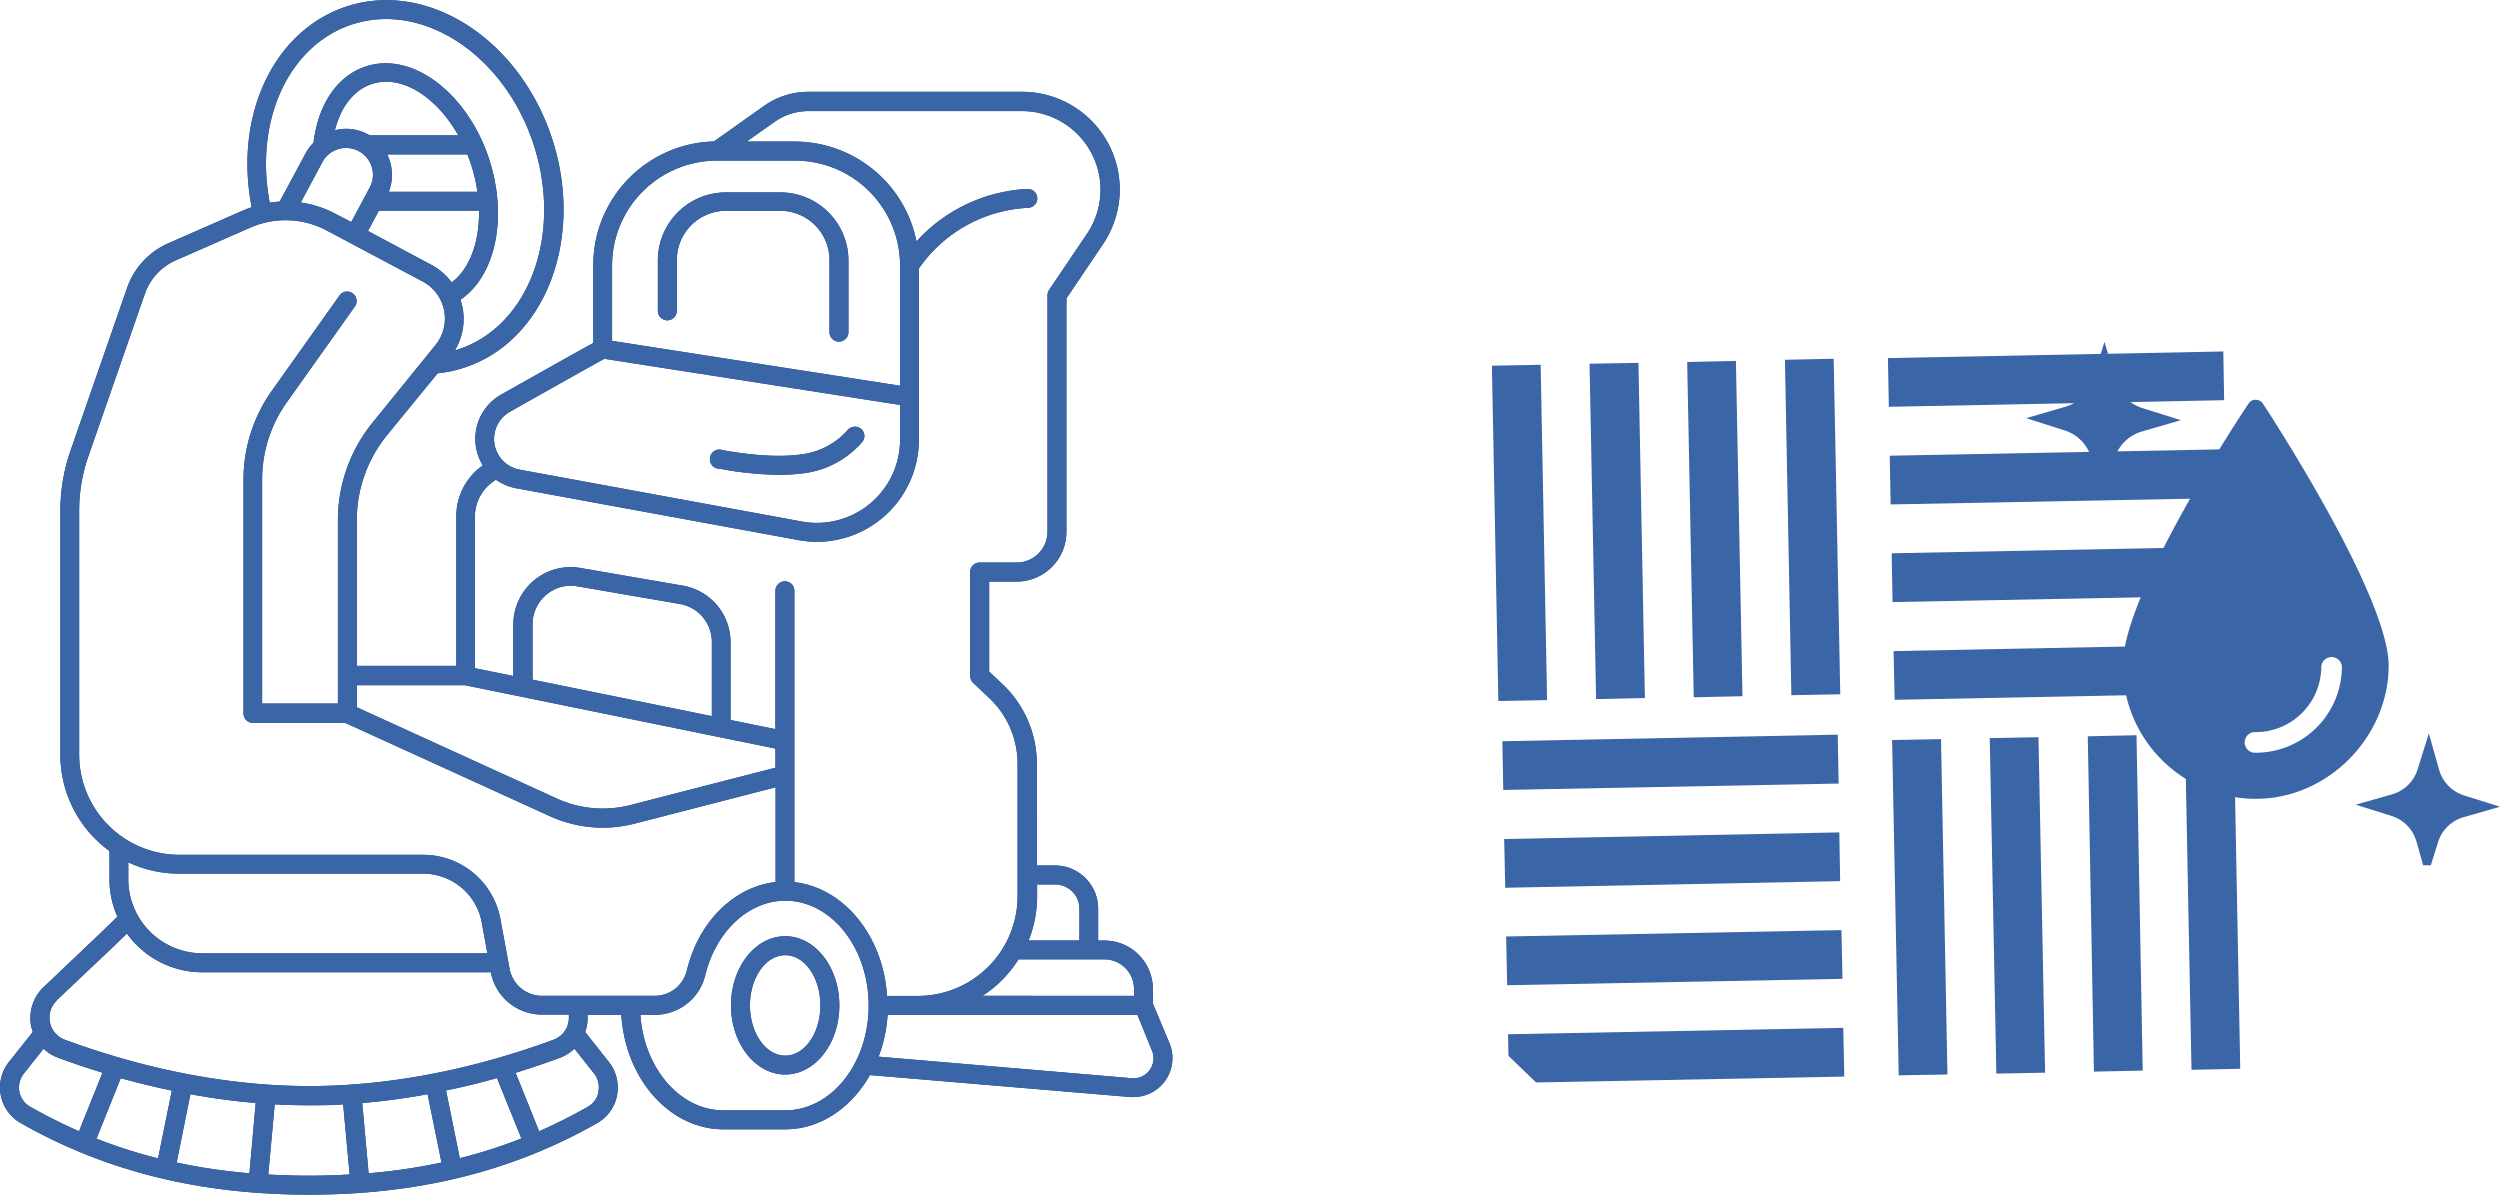
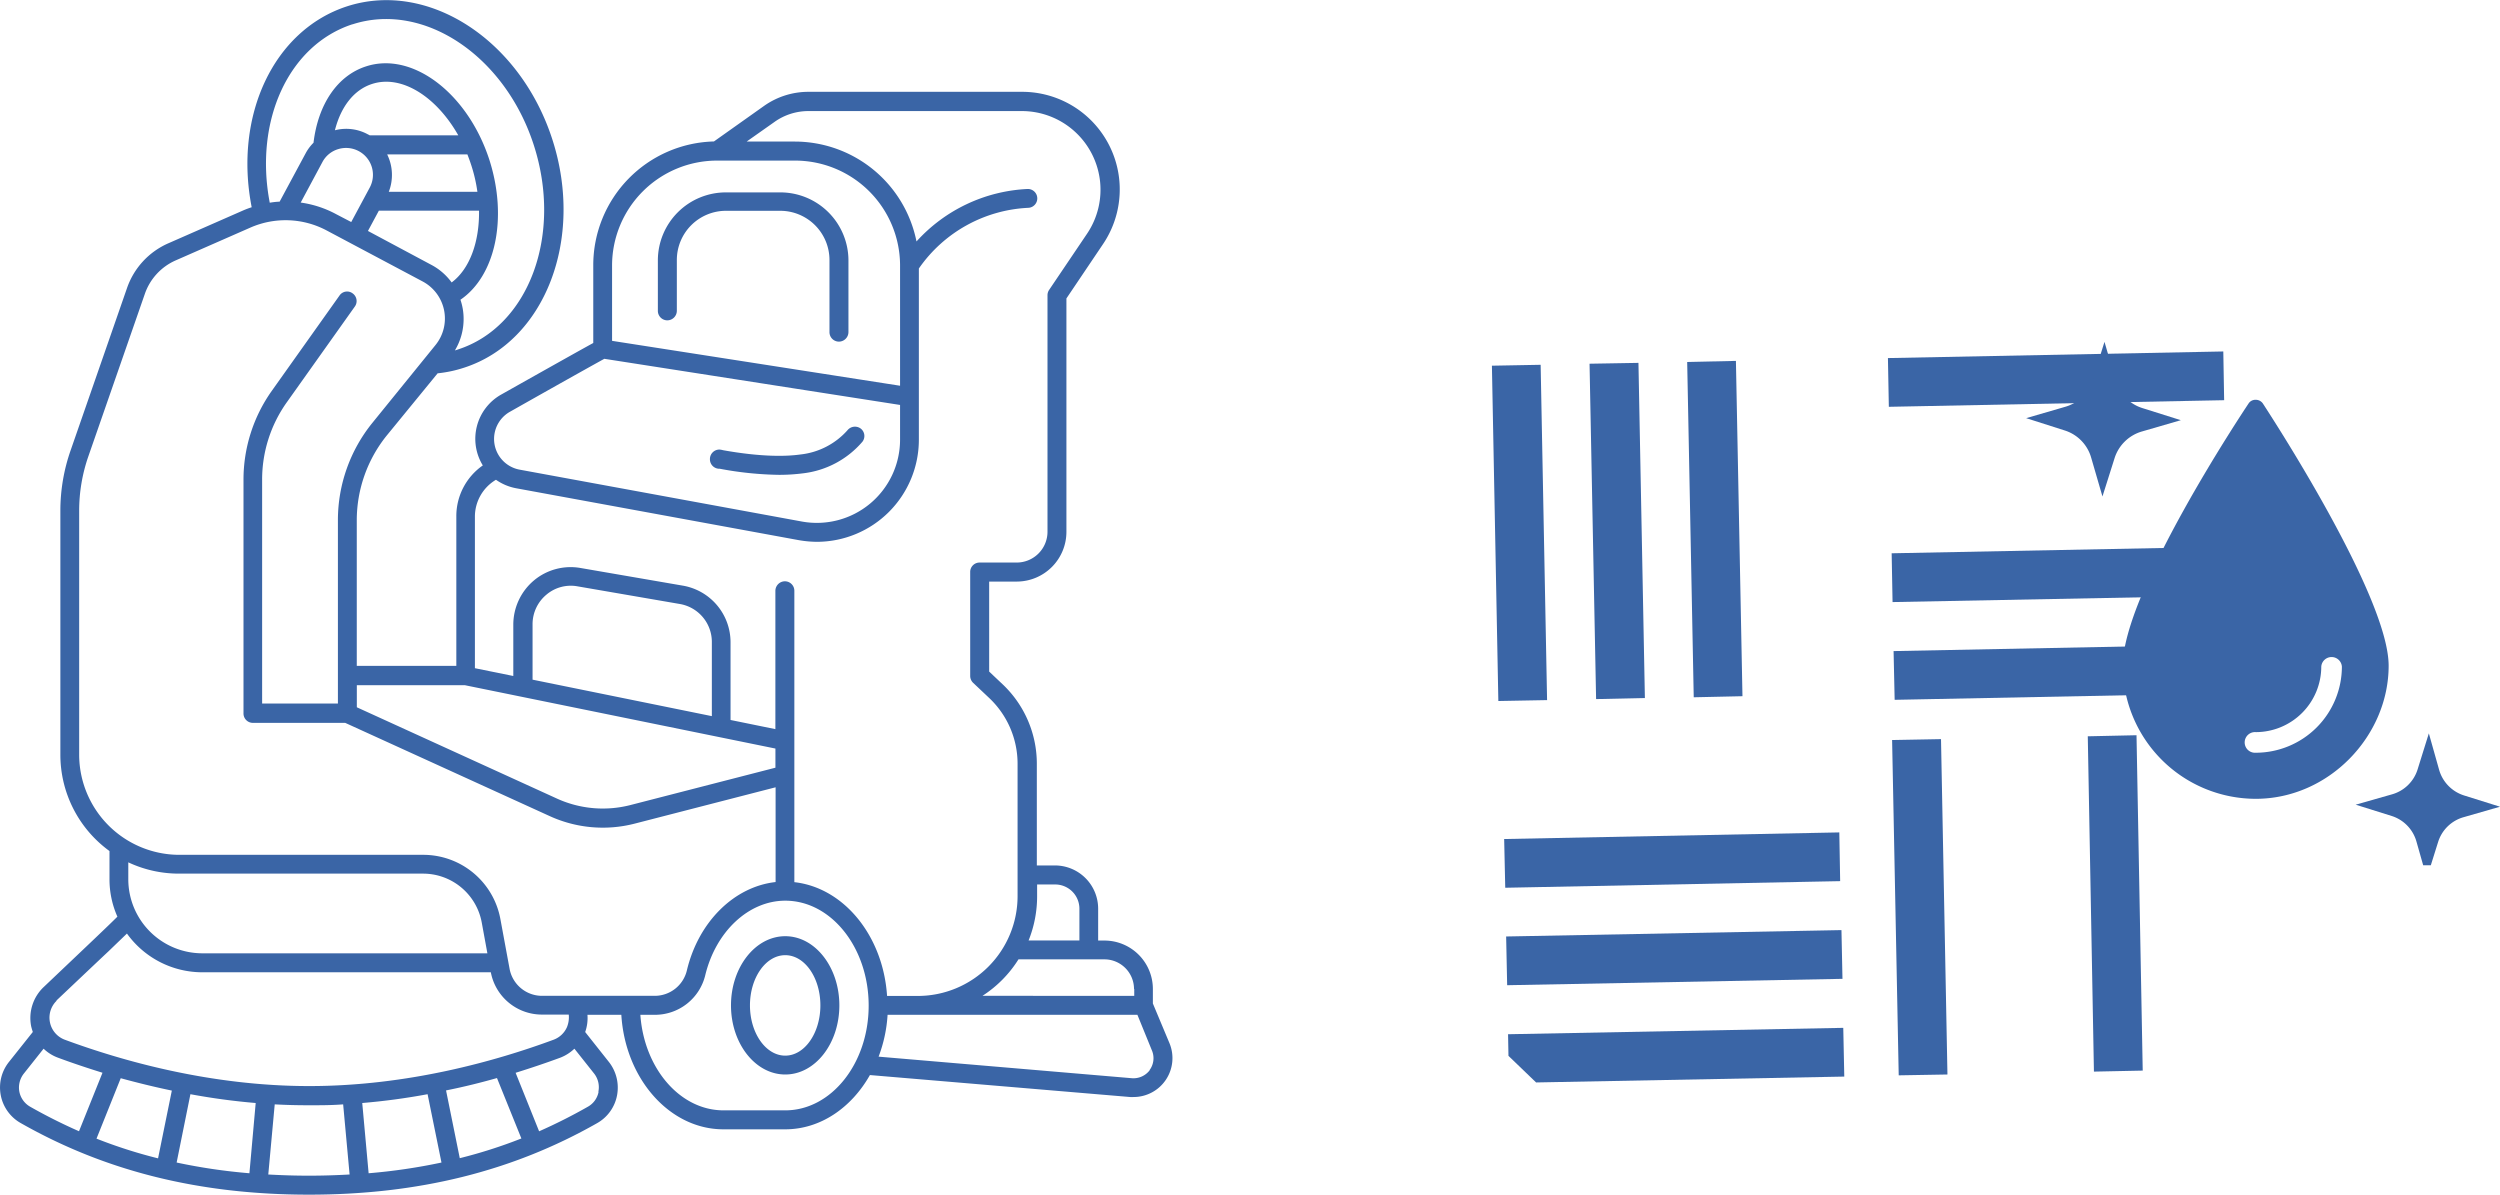
<svg xmlns="http://www.w3.org/2000/svg" id="Layer_1" data-name="Layer 1" viewBox="0 0 442.72 211.56">
  <defs>
    <style>.cls-1{fill:none;}.cls-2{clip-path:url(#clip-path);}.cls-3{fill:#224179;}.cls-4{clip-path:url(#clip-path-2);}.cls-5{clip-path:url(#clip-path-3);}.cls-6{fill:#3a65a6;}.cls-7{clip-path:url(#clip-path-5);}.cls-8{clip-path:url(#clip-path-8);}.cls-9{clip-path:url(#clip-path-11);}.cls-10{clip-path:url(#clip-path-14);}.cls-11{clip-path:url(#clip-path-17);}.cls-12{clip-path:url(#clip-path-20);}.cls-13{clip-path:url(#clip-path-23);}.cls-14{clip-path:url(#clip-path-26);}.cls-15{clip-path:url(#clip-path-29);}.cls-16{clip-path:url(#clip-path-32);}.cls-17{clip-path:url(#clip-path-35);}.cls-18{clip-path:url(#clip-path-38);}.cls-19{clip-path:url(#clip-path-41);}.cls-20{clip-path:url(#clip-path-44);}.cls-21{clip-path:url(#clip-path-47);}.cls-22{clip-path:url(#clip-path-50);}.cls-23{clip-path:url(#clip-path-51);}</style>
    <clipPath id="clip-path" transform="translate(-40.28 -147.29)">
      <rect class="cls-1" x="40" y="146.63" width="208.57" height="213.39" />
    </clipPath>
    <clipPath id="clip-path-2" transform="translate(-40.28 -147.29)">
      <rect class="cls-1" x="371.01" y="207.63" width="67.78" height="13.56" />
    </clipPath>
    <clipPath id="clip-path-3" transform="translate(-40.28 -147.29)">
      <rect class="cls-1" x="284.32" y="181.55" width="177.65" height="185.4" transform="translate(-83.19 353.04) rotate(-46.11)" />
    </clipPath>
    <clipPath id="clip-path-5" transform="translate(-40.28 -147.29)">
-       <rect class="cls-1" x="371.01" y="221.18" width="67.78" height="20.33" />
-     </clipPath>
+       </clipPath>
    <clipPath id="clip-path-8" transform="translate(-40.28 -147.29)">
      <rect class="cls-1" x="371.01" y="241.52" width="67.78" height="13.56" />
    </clipPath>
    <clipPath id="clip-path-11" transform="translate(-40.28 -147.29)">
      <rect class="cls-1" x="371.01" y="255.07" width="67.78" height="20.33" />
    </clipPath>
    <clipPath id="clip-path-14" transform="translate(-40.28 -147.29)">
      <rect class="cls-1" x="425.23" y="275.4" width="13.56" height="67.78" />
    </clipPath>
    <clipPath id="clip-path-17" transform="translate(-40.28 -147.29)">
      <rect class="cls-1" x="404.9" y="275.4" width="20.33" height="67.78" />
    </clipPath>
    <clipPath id="clip-path-20" transform="translate(-40.28 -147.29)">
      <rect class="cls-1" x="391.34" y="275.4" width="13.56" height="67.78" />
    </clipPath>
    <clipPath id="clip-path-23" transform="translate(-40.28 -147.29)">
      <rect class="cls-1" x="371.01" y="275.4" width="20.33" height="67.78" />
    </clipPath>
    <clipPath id="clip-path-26" transform="translate(-40.28 -147.29)">
      <rect class="cls-1" x="303.24" y="322.85" width="67.78" height="20.33" />
    </clipPath>
    <clipPath id="clip-path-29" transform="translate(-40.28 -147.29)">
      <rect class="cls-1" x="303.24" y="309.29" width="67.78" height="13.56" />
    </clipPath>
    <clipPath id="clip-path-32" transform="translate(-40.28 -147.29)">
      <rect class="cls-1" x="303.24" y="288.96" width="67.78" height="20.33" />
    </clipPath>
    <clipPath id="clip-path-35" transform="translate(-40.28 -147.29)">
      <rect class="cls-1" x="303.24" y="275.4" width="67.78" height="13.56" />
    </clipPath>
    <clipPath id="clip-path-38" transform="translate(-40.28 -147.29)">
-       <rect class="cls-1" x="350.68" y="207.63" width="20.33" height="67.78" />
-     </clipPath>
+       </clipPath>
    <clipPath id="clip-path-41" transform="translate(-40.28 -147.29)">
      <rect class="cls-1" x="337.12" y="207.63" width="13.56" height="67.78" />
    </clipPath>
    <clipPath id="clip-path-44" transform="translate(-40.28 -147.29)">
      <rect class="cls-1" x="316.79" y="207.63" width="20.33" height="67.78" />
    </clipPath>
    <clipPath id="clip-path-47" transform="translate(-40.28 -147.29)">
      <rect class="cls-1" x="303.24" y="207.63" width="13.56" height="67.78" />
    </clipPath>
    <clipPath id="clip-path-50" transform="translate(-40.28 -147.29)">
      <rect class="cls-1" x="399.13" y="207.84" width="32.88" height="33.68" />
    </clipPath>
    <clipPath id="clip-path-51" transform="translate(-40.28 -147.29)">
      <rect class="cls-1" x="452.34" y="275.4" width="30.66" height="25.12" />
    </clipPath>
  </defs>
  <title>ENZI X7</title>
  <g id="_7" data-name="7">
    <g class="cls-2">
-       <path class="cls-3" d="M179.34,313.08c-5.3,0-9.61,5.5-9.61,12.25s4.31,12.24,9.61,12.24,9.58-5.49,9.58-12.24S184.63,313.08,179.34,313.08Zm0,21.15c-3.45,0-6.25-4-6.25-8.9s2.8-8.89,6.25-8.89,6.22,4,6.22,8.89S182.78,334.23,179.34,334.23ZM156.78,202.36v-9a12.05,12.05,0,0,1,12.05-12h9.63a12.07,12.07,0,0,1,12.07,12v12.74a1.7,1.7,0,0,1-1.69,1.69,1.68,1.68,0,0,1-1.67-1.69V193.33a8.72,8.72,0,0,0-8.71-8.71h-9.63a8.71,8.71,0,0,0-8.69,8.71v9a1.7,1.7,0,0,1-1.69,1.69A1.68,1.68,0,0,1,156.78,202.36ZM166,228.6a1.68,1.68,0,0,1,1.66-1.7,3,3,0,0,1,.64.11c6.91,1.24,11.28,1.11,13.74.76a13,13,0,0,0,8.31-4.28,1.71,1.71,0,0,1,2.36-.3,1.66,1.66,0,0,1,.29,2.33,16.33,16.33,0,0,1-10.51,5.59,33.49,33.49,0,0,1-4.21.27,60.59,60.59,0,0,1-10.59-1.09,1.22,1.22,0,0,1-.21,0A1.67,1.67,0,0,1,166,228.6ZM40.42,341.27A7.21,7.21,0,0,0,44,346.2c15,8.52,31.66,12.65,51,12.65s36-4.13,51-12.65a7.18,7.18,0,0,0,3.55-4.93,7.35,7.35,0,0,0-1.45-5.93l-4.19-5.29a7.37,7.37,0,0,0,.4-3.05h6c.69,11.33,8.55,20.28,18.08,20.28h10.94c6.22,0,11.72-3.81,15-9.61l46.09,3.89a4.16,4.16,0,0,0,.61,0,6.89,6.89,0,0,0,6.36-9.51L244.44,325v-2.57a8.58,8.58,0,0,0-8.58-8.58h-1.11V308.2a7.66,7.66,0,0,0-7.65-7.65h-3.21V282.5a19.36,19.36,0,0,0-6.09-14.06l-2.35-2.22V250.28h4.9a8.81,8.81,0,0,0,8.78-8.82V200.14l6.46-9.59a17.29,17.29,0,0,0-14.32-27h-37.8a13.61,13.61,0,0,0-7.92,2.52l-8.84,6.27a21.93,21.93,0,0,0-21.37,21.89v13.8c-1.69.92-5.82,3.23-16.39,9.18a9,9,0,0,0-3.17,12.5,10.94,10.94,0,0,0-4.69,9v26.5H103.46V239.4a23.93,23.93,0,0,1,5.32-15l9-11a22,22,0,0,0,4.69-1c14.32-4.64,21.33-22.77,15.62-40.43s-22-28.2-36.35-23.56c-13,4.23-20.07,19.32-16.89,35.58a15.75,15.75,0,0,0-1.54.58l-13.21,5.8a13.45,13.45,0,0,0-7.33,7.94l-10,28.78a32.39,32.39,0,0,0-1.8,10.64v43.21A21.08,21.08,0,0,0,59.67,298V303a16.29,16.29,0,0,0,1.4,6.62C59.7,311,56.28,314.24,48,322.1a7.56,7.56,0,0,0-2.2,6.94c.08.34.19.69.29,1l-4.21,5.29A7.26,7.26,0,0,0,40.42,341.27Zm30.29-.85-2.44,12a86.46,86.46,0,0,1-10.9-3.49l4.29-10.7C64.49,339,67.53,339.76,70.71,340.42Zm14.85,2.2-1.11,12.44a102.2,102.2,0,0,1-12.89-1.9L74,341.06A116.43,116.43,0,0,0,85.56,342.62Zm2.23,12.66,1.14-12.42c2,.11,4,.16,6.06.16s4.05,0,6.06-.16l1.14,12.42c-2.36.13-4.77.21-7.2.21S90.14,355.41,87.79,355.28Zm40.5-17.08,4.32,10.7a87.13,87.13,0,0,1-10.91,3.49l-2.43-12C122.44,339.76,125.46,339,128.29,338.2ZM116,341.06l2.46,12.1a102.09,102.09,0,0,1-12.9,1.9l-1.13-12.44A115.85,115.85,0,0,0,116,341.06Zm30.28-.42a3.82,3.82,0,0,1-1.9,2.64,95.48,95.48,0,0,1-8.63,4.35l-4.16-10.36c2.89-.9,5.53-1.8,7.89-2.67A7.58,7.58,0,0,0,142,333l3.49,4.4A3.92,3.92,0,0,1,146.24,340.64Zm33.1,3.28H168.4c-7.7,0-14.06-7.44-14.72-16.92h2.54a9.16,9.16,0,0,0,8.95-7c1.88-7.78,7.71-13.21,14.17-13.21,8.15,0,14.77,8.34,14.77,18.58S187.49,343.92,179.34,343.92Zm64.51-7.12a3.61,3.61,0,0,1-3.15,1.43l-44.87-3.82a25.08,25.08,0,0,0,1.59-7.41h44.24l2.59,6.36A3.53,3.53,0,0,1,243.85,336.8Zm-2.75-14.38v1.22H214.26a20.81,20.81,0,0,0,6.38-6.46h15.22A5.25,5.25,0,0,1,241.1,322.42Zm-14-18.5a4.29,4.29,0,0,1,4.29,4.28v5.64h-9a21,21,0,0,0,1.51-7.86v-2.06ZM167.26,175.73h13.85a18.6,18.6,0,0,1,18.56,18.42V215.6l-51-7.95V194.28A18.6,18.6,0,0,1,167.26,175.73ZM130.6,220.2c11.8-6.67,15.59-8.76,16.7-9.37L199.67,219v6.16a14.74,14.74,0,0,1-17.37,14.49l-50-9.19a5.53,5.53,0,0,1-1.72-10.25Zm-2.49,12.05a9.09,9.09,0,0,0,3.6,1.51l50,9.18a19.26,19.26,0,0,0,3.29.3A18.09,18.09,0,0,0,203,225.15V194.84a25,25,0,0,1,19.43-10.75,1.67,1.67,0,1,0-.26-3.33,28.31,28.31,0,0,0-19.59,9.29,22,22,0,0,0-21.5-17.69h-8.58l4.95-3.49a10.35,10.35,0,0,1,6-1.91h37.8a13.93,13.93,0,0,1,11.54,21.71l-6.75,10a1.68,1.68,0,0,0-.26.93v41.85a5.46,5.46,0,0,1-5.45,5.46h-6.57a1.66,1.66,0,0,0-1.67,1.66V267a1.69,1.69,0,0,0,.53,1.22l2.86,2.7a16,16,0,0,1,5,11.62V306a17.68,17.68,0,0,1-17.66,17.66h-5.45c-.69-10.64-7.65-19.17-16.42-20.15V251.92a1.68,1.68,0,0,0-1.66-1.69,1.7,1.7,0,0,0-1.7,1.69v24.49l-7.94-1.62V261a10.17,10.17,0,0,0-8.45-10l-18.08-3.12a10.13,10.13,0,0,0-8.31,2.22,10.24,10.24,0,0,0-3.63,7.81V267l-6.8-1.38V238.76A7.6,7.6,0,0,1,128.11,232.25Zm38.23,41.86-31.75-6.46v-9.8a6.8,6.8,0,0,1,2.44-5.24,6.67,6.67,0,0,1,5.56-1.48l18.08,3.12a6.82,6.82,0,0,1,5.67,6.72Zm-43.74-5.48,55,11.22v3.39l-25.78,6.64A19.59,19.59,0,0,1,139,288.75l-35.53-16.21v-3.91Zm-13.74-94h14.19c.24.63.48,1.27.69,1.93a27.16,27.16,0,0,1,1.08,4.69H109.13A8.23,8.23,0,0,0,108.86,174.67Zm-3.1-3.37a3.51,3.51,0,0,0-.34-.18,8,8,0,0,0-5.83-.72c1.06-4.21,3.39-7.17,6.57-8.2,5.22-1.7,11.38,2.22,15.28,9.1ZM97.37,176a4.67,4.67,0,0,1,2.83-2.31,4.76,4.76,0,0,1,5.56,6.81l-3.28,6.11-2.78-1.45a18.61,18.61,0,0,0-6.17-2Zm10,8.6h17.74c.08,5.53-1.65,10.33-4.85,12.71a10.46,10.46,0,0,0-3.6-3.12l-11.22-6Zm-4.66-33c12.57-4.08,27,5.53,32.11,21.42s-.87,32.09-13.45,36.16a3.24,3.24,0,0,1-.53.16,10.76,10.76,0,0,0,1.54-5.56,10.47,10.47,0,0,0-.56-3.41c6.22-4.24,8.42-14.51,5.11-24.81-3.84-11.78-13.61-19.19-21.81-16.52-5.06,1.62-8.5,6.67-9.32,13.53a7.74,7.74,0,0,0-1.4,1.88L89.8,183a13,13,0,0,0-1.75.19C85.27,168.66,91.39,155.26,102.72,151.58ZM54.3,280.94V237.7a29.37,29.37,0,0,1,1.61-9.55l10-28.76a10.07,10.07,0,0,1,5.51-6l13.21-5.8a15.5,15.5,0,0,1,13.53.53l16.94,9a7.44,7.44,0,0,1,2.28,11.3l-11.17,13.77a27.39,27.39,0,0,0-6.09,17.16v32.53H86.7V232.28a23.59,23.59,0,0,1,4.42-13.82l12-16.89a1.66,1.66,0,0,0-.4-2.33,1.62,1.62,0,0,0-2.32.39l-12,16.89a27.18,27.18,0,0,0-5,15.76v41.35A1.66,1.66,0,0,0,85,275.3h16.41l36.17,16.49a22.61,22.61,0,0,0,15.11,1.35l24.94-6.43v16.78c-7.31.82-13.66,7-15.72,15.68a5.85,5.85,0,0,1-5.7,4.47H136.29a5.85,5.85,0,0,1-5.77-4.79l-1.62-8.77a13.89,13.89,0,0,0-13.69-11.41H72A17.76,17.76,0,0,1,54.3,280.94ZM72,302h43.18a10.56,10.56,0,0,1,10.41,8.65l1,5.46H76.14A13.12,13.12,0,0,1,63,303v-3A21.09,21.09,0,0,0,72,302Zm-21.76,22.5c3-2.83,6.51-6.17,9.27-8.76l3.25-3.13a16.44,16.44,0,0,0,13.35,6.86h51.09a9.2,9.2,0,0,0,9.06,7.49H141a4.65,4.65,0,0,1-.32,2.23,4.16,4.16,0,0,1-2.36,2.22c-10.08,3.73-25.78,8.21-43.28,8.21s-33.2-4.48-43.29-8.21a4.17,4.17,0,0,1-1.43-6.91ZM44.5,337.41,48,333a7.3,7.3,0,0,0,2.54,1.59c2.33.87,5,1.77,7.89,2.67l-4.16,10.36a94.69,94.69,0,0,1-8.66-4.35,3.94,3.94,0,0,1-1.9-2.64A4,4,0,0,1,44.5,337.41Z" transform="translate(-40.28 -147.29)" />
-     </g>
+       </g>
    <g class="cls-4">
      <g class="cls-5">
        <g class="cls-5">
          <path class="cls-6" d="M434,209.53l.15,8.63-59.38,1.17-.16-8.63Z" transform="translate(-40.28 -147.29)" />
        </g>
      </g>
    </g>
    <g class="cls-7">
      <g class="cls-5">
        <g class="cls-5">
          <path class="cls-6" d="M434.31,226.85l.16,8.63-59.38,1.14-.16-8.63Z" transform="translate(-40.28 -147.29)" />
        </g>
      </g>
    </g>
    <g class="cls-8">
      <g class="cls-5">
        <g class="cls-5">
          <path class="cls-6" d="M434.66,244.11l.16,8.66-59.39,1.14-.16-8.64Z" transform="translate(-40.28 -147.29)" />
        </g>
      </g>
    </g>
    <g class="cls-9">
      <g class="cls-5">
        <g class="cls-5">
          <path class="cls-6" d="M435,261.42l.15,8.63-59.35,1.17-.19-8.63Z" transform="translate(-40.28 -147.29)" />
        </g>
      </g>
    </g>
    <g class="cls-10">
      <g class="cls-5">
        <g class="cls-5">
-           <path class="cls-6" d="M437,336.56l-8.63.18-1.16-59.38,8.66-.18Z" transform="translate(-40.28 -147.29)" />
-         </g>
+           </g>
      </g>
    </g>
    <g class="cls-11">
      <g class="cls-5">
        <g class="cls-5">
          <path class="cls-6" d="M419.73,336.88l-8.64.18L410,277.68l8.63-.19Z" transform="translate(-40.28 -147.29)" />
        </g>
      </g>
    </g>
    <g class="cls-12">
      <g class="cls-5">
        <g class="cls-5">
-           <path class="cls-6" d="M402.44,337.25l-8.63.16L392.64,278l8.63-.16Z" transform="translate(-40.28 -147.29)" />
-         </g>
+           </g>
      </g>
    </g>
    <g class="cls-13">
      <g class="cls-5">
        <g class="cls-5">
          <path class="cls-6" d="M385.15,337.57l-8.63.15-1.17-59.38,8.66-.16Z" transform="translate(-40.28 -147.29)" />
        </g>
      </g>
    </g>
    <g class="cls-14">
      <g class="cls-5">
        <g class="cls-5">
          <path class="cls-6" d="M307.5,339.07l-.16-8.63,59.36-1.13.18,8.63Z" transform="translate(-40.28 -147.29)" />
        </g>
      </g>
    </g>
    <g class="cls-15">
      <g class="cls-5">
        <g class="cls-5">
          <path class="cls-6" d="M307.18,321.76l-.18-8.63L366.38,312l.18,8.63Z" transform="translate(-40.28 -147.29)" />
        </g>
      </g>
    </g>
    <g class="cls-16">
      <g class="cls-5">
        <g class="cls-5">
          <path class="cls-6" d="M306.84,304.5l-.19-8.63L366,294.7l.15,8.63Z" transform="translate(-40.28 -147.29)" />
        </g>
      </g>
    </g>
    <g class="cls-17">
      <g class="cls-5">
        <g class="cls-5">
-           <path class="cls-6" d="M306.49,287.18l-.16-8.63,59.39-1.16.16,8.66Z" transform="translate(-40.28 -147.29)" />
+           <path class="cls-6" d="M306.49,287.18Z" transform="translate(-40.28 -147.29)" />
        </g>
      </g>
    </g>
    <g class="cls-18">
      <g class="cls-5">
        <g class="cls-5">
          <path class="cls-6" d="M366.17,270.24l-8.66.16L356.37,211l8.63-.18Z" transform="translate(-40.28 -147.29)" />
        </g>
      </g>
    </g>
    <g class="cls-19">
      <g class="cls-5">
        <g class="cls-5">
          <path class="cls-6" d="M348.85,270.58l-8.63.19-1.16-59.38,8.63-.19Z" transform="translate(-40.28 -147.29)" />
        </g>
      </g>
    </g>
    <g class="cls-20">
      <g class="cls-5">
        <g class="cls-5">
          <path class="cls-6" d="M331.57,270.9l-8.64.19-1.16-59.39,8.66-.15Z" transform="translate(-40.28 -147.29)" />
        </g>
      </g>
    </g>
    <g class="cls-21">
      <g class="cls-5">
        <g class="cls-5">
          <path class="cls-6" d="M314.25,271.27l-8.63.16-1.14-59.38,8.63-.16Z" transform="translate(-40.28 -147.29)" />
        </g>
      </g>
    </g>
    <path class="cls-6" d="M438.47,218.75a1.44,1.44,0,0,1,1.27-.66,1.52,1.52,0,0,1,1.27.66c.9,1.4,22.27,34,22.27,46.43s-10.57,23.57-23.54,23.57a23.57,23.57,0,0,1-23.54-23.57C416.2,252.21,437.54,220.15,438.47,218.75Zm1.27,61.84A15.27,15.27,0,0,0,455,265.34a1.83,1.83,0,0,0-3.65,0,11.61,11.61,0,0,1-11.6,11.6,1.83,1.83,0,1,0,0,3.65Z" transform="translate(-40.28 -147.29)" />
    <g class="cls-22">
      <path class="cls-6" d="M419.59,223.7l6.89-2-6.83-2.15a7.1,7.1,0,0,1-4.69-4.84l-2-6.88-2.14,6.83a7.1,7.1,0,0,1-4.85,4.68l-6.88,2,6.8,2.17a7.09,7.09,0,0,1,4.71,4.82l2,6.88,2.15-6.8A7.18,7.18,0,0,1,419.59,223.7Z" transform="translate(-40.28 -147.29)" />
    </g>
    <g class="cls-23">
      <path class="cls-6" d="M476.57,292l6.43-1.85-6.38-2a6.68,6.68,0,0,1-4.4-4.53l-1.82-6.46-2,6.41a6.63,6.63,0,0,1-4.53,4.39l-6.43,1.83,6.38,2a6.64,6.64,0,0,1,4.39,4.55l1.83,6.44,2-6.38A6.61,6.61,0,0,1,476.57,292Z" transform="translate(-40.28 -147.29)" />
    </g>
    <g class="cls-2">
      <path class="cls-6" d="M179.34,313.08c-5.3,0-9.61,5.5-9.61,12.25s4.31,12.24,9.61,12.24,9.58-5.49,9.58-12.24S184.63,313.08,179.34,313.08Zm0,21.15c-3.45,0-6.25-4-6.25-8.9s2.8-8.89,6.25-8.89,6.22,4,6.22,8.89S182.78,334.23,179.34,334.23ZM156.78,202.36v-9a12.05,12.05,0,0,1,12.05-12h9.63a12.07,12.07,0,0,1,12.07,12v12.74a1.7,1.7,0,0,1-1.69,1.69,1.68,1.68,0,0,1-1.67-1.69V193.33a8.72,8.72,0,0,0-8.71-8.71h-9.63a8.71,8.71,0,0,0-8.69,8.71v9a1.7,1.7,0,0,1-1.69,1.69A1.68,1.68,0,0,1,156.78,202.36ZM166,228.6a1.68,1.68,0,0,1,1.66-1.7,3,3,0,0,1,.64.11c6.91,1.24,11.28,1.11,13.74.76a13,13,0,0,0,8.31-4.28,1.71,1.71,0,0,1,2.36-.3,1.66,1.66,0,0,1,.29,2.33,16.33,16.33,0,0,1-10.51,5.59,33.49,33.49,0,0,1-4.21.27,60.59,60.59,0,0,1-10.59-1.09,1.22,1.22,0,0,1-.21,0A1.67,1.67,0,0,1,166,228.6ZM40.42,341.27A7.21,7.21,0,0,0,44,346.2c15,8.52,31.66,12.65,51,12.65s36-4.13,51-12.65a7.18,7.18,0,0,0,3.55-4.93,7.35,7.35,0,0,0-1.45-5.93l-4.19-5.29a7.37,7.37,0,0,0,.4-3.05h6c.69,11.33,8.55,20.28,18.08,20.28h10.94c6.22,0,11.72-3.81,15-9.61l46.09,3.89a4.16,4.16,0,0,0,.61,0,6.89,6.89,0,0,0,6.36-9.51L244.44,325v-2.57a8.58,8.58,0,0,0-8.58-8.58h-1.11V308.2a7.66,7.66,0,0,0-7.65-7.65h-3.21V282.5a19.36,19.36,0,0,0-6.09-14.06l-2.35-2.22V250.28h4.9a8.81,8.81,0,0,0,8.78-8.82V200.14l6.46-9.59a17.29,17.29,0,0,0-14.32-27h-37.8a13.61,13.61,0,0,0-7.92,2.52l-8.84,6.27a21.93,21.93,0,0,0-21.37,21.89v13.8c-1.69.92-5.82,3.23-16.39,9.18a9,9,0,0,0-3.17,12.5,10.94,10.94,0,0,0-4.69,9v26.5H103.46V239.4a23.93,23.93,0,0,1,5.32-15l9-11a22,22,0,0,0,4.69-1c14.32-4.64,21.33-22.77,15.62-40.43s-22-28.2-36.35-23.56c-13,4.23-20.07,19.32-16.89,35.58a15.75,15.75,0,0,0-1.54.58l-13.21,5.8a13.45,13.45,0,0,0-7.33,7.94l-10,28.78a32.39,32.39,0,0,0-1.8,10.64v43.21A21.08,21.08,0,0,0,59.67,298V303a16.29,16.29,0,0,0,1.4,6.62C59.7,311,56.28,314.24,48,322.1a7.56,7.56,0,0,0-2.2,6.94c.08.34.19.69.29,1l-4.21,5.29A7.26,7.26,0,0,0,40.42,341.27Zm30.29-.85-2.44,12a86.46,86.46,0,0,1-10.9-3.49l4.29-10.7C64.49,339,67.53,339.76,70.71,340.42Zm14.85,2.2-1.11,12.44a102.2,102.2,0,0,1-12.89-1.9L74,341.06A116.43,116.43,0,0,0,85.56,342.62Zm2.23,12.66,1.14-12.42c2,.11,4,.16,6.06.16s4.05,0,6.06-.16l1.14,12.42c-2.36.13-4.77.21-7.2.21S90.14,355.41,87.79,355.28Zm40.5-17.08,4.32,10.7a87.13,87.13,0,0,1-10.91,3.49l-2.43-12C122.44,339.76,125.46,339,128.29,338.2ZM116,341.06l2.46,12.1a102.09,102.09,0,0,1-12.9,1.9l-1.13-12.44A115.85,115.85,0,0,0,116,341.06Zm30.28-.42a3.82,3.82,0,0,1-1.9,2.64,95.48,95.48,0,0,1-8.63,4.35l-4.16-10.36c2.89-.9,5.53-1.8,7.89-2.67A7.58,7.58,0,0,0,142,333l3.49,4.4A3.92,3.92,0,0,1,146.24,340.64Zm33.1,3.28H168.4c-7.7,0-14.06-7.44-14.72-16.92h2.54a9.16,9.16,0,0,0,8.95-7c1.88-7.78,7.71-13.21,14.17-13.21,8.15,0,14.77,8.34,14.77,18.58S187.49,343.92,179.34,343.92Zm64.51-7.12a3.61,3.61,0,0,1-3.15,1.43l-44.87-3.82a25.08,25.08,0,0,0,1.59-7.41h44.24l2.59,6.36A3.53,3.53,0,0,1,243.85,336.8Zm-2.75-14.38v1.22H214.26a20.81,20.81,0,0,0,6.38-6.46h15.22A5.25,5.25,0,0,1,241.1,322.42Zm-14-18.5a4.29,4.29,0,0,1,4.29,4.28v5.64h-9a21,21,0,0,0,1.51-7.86v-2.06ZM167.26,175.73h13.85a18.6,18.6,0,0,1,18.56,18.42V215.6l-51-7.95V194.28A18.6,18.6,0,0,1,167.26,175.73ZM130.6,220.2c11.8-6.67,15.59-8.76,16.7-9.37L199.67,219v6.16a14.74,14.74,0,0,1-17.37,14.49l-50-9.19a5.53,5.53,0,0,1-1.72-10.25Zm-2.49,12.05a9.09,9.09,0,0,0,3.6,1.51l50,9.18a19.26,19.26,0,0,0,3.29.3A18.09,18.09,0,0,0,203,225.15V194.84a25,25,0,0,1,19.43-10.75,1.67,1.67,0,1,0-.26-3.33,28.31,28.31,0,0,0-19.59,9.29,22,22,0,0,0-21.5-17.69h-8.58l4.95-3.49a10.35,10.35,0,0,1,6-1.91h37.8a13.93,13.93,0,0,1,11.54,21.71l-6.75,10a1.68,1.68,0,0,0-.26.93v41.85a5.46,5.46,0,0,1-5.45,5.46h-6.57a1.66,1.66,0,0,0-1.67,1.66V267a1.69,1.69,0,0,0,.53,1.22l2.86,2.7a16,16,0,0,1,5,11.62V306a17.68,17.68,0,0,1-17.66,17.66h-5.45c-.69-10.64-7.65-19.17-16.42-20.15V251.92a1.68,1.68,0,0,0-1.66-1.69,1.7,1.7,0,0,0-1.7,1.69v24.49l-7.94-1.62V261a10.17,10.17,0,0,0-8.45-10l-18.08-3.12a10.13,10.13,0,0,0-8.31,2.22,10.24,10.24,0,0,0-3.63,7.81V267l-6.8-1.38V238.76A7.6,7.6,0,0,1,128.11,232.25Zm38.23,41.86-31.75-6.46v-9.8a6.8,6.8,0,0,1,2.44-5.24,6.67,6.67,0,0,1,5.56-1.48l18.08,3.12a6.82,6.82,0,0,1,5.67,6.72Zm-43.74-5.48,55,11.22v3.39l-25.78,6.64A19.59,19.59,0,0,1,139,288.75l-35.53-16.21v-3.91Zm-13.74-94h14.19c.24.63.48,1.27.69,1.93a27.16,27.16,0,0,1,1.08,4.69H109.13A8.23,8.23,0,0,0,108.86,174.67Zm-3.1-3.37a3.51,3.51,0,0,0-.34-.18,8,8,0,0,0-5.83-.72c1.06-4.21,3.39-7.17,6.57-8.2,5.22-1.7,11.38,2.22,15.28,9.1ZM97.37,176a4.67,4.67,0,0,1,2.83-2.31,4.76,4.76,0,0,1,5.56,6.81l-3.28,6.11-2.78-1.45a18.61,18.61,0,0,0-6.17-2Zm10,8.6h17.74c.08,5.53-1.65,10.33-4.85,12.71a10.46,10.46,0,0,0-3.6-3.12l-11.22-6Zm-4.66-33c12.57-4.08,27,5.53,32.11,21.42s-.87,32.09-13.45,36.16a3.24,3.24,0,0,1-.53.16,10.76,10.76,0,0,0,1.54-5.56,10.47,10.47,0,0,0-.56-3.41c6.22-4.24,8.42-14.51,5.11-24.81-3.84-11.78-13.61-19.19-21.81-16.52-5.06,1.62-8.5,6.67-9.32,13.53a7.74,7.74,0,0,0-1.4,1.88L89.8,183a13,13,0,0,0-1.75.19C85.27,168.66,91.39,155.26,102.72,151.58ZM54.3,280.94V237.7a29.37,29.37,0,0,1,1.61-9.55l10-28.76a10.07,10.07,0,0,1,5.51-6l13.21-5.8a15.5,15.5,0,0,1,13.53.53l16.94,9a7.44,7.44,0,0,1,2.28,11.3l-11.17,13.77a27.39,27.39,0,0,0-6.09,17.16v32.53H86.7V232.28a23.59,23.59,0,0,1,4.42-13.82l12-16.89a1.66,1.66,0,0,0-.4-2.33,1.62,1.62,0,0,0-2.32.39l-12,16.89a27.18,27.18,0,0,0-5,15.76v41.35A1.66,1.66,0,0,0,85,275.3h16.41l36.17,16.49a22.61,22.61,0,0,0,15.11,1.35l24.94-6.43v16.78c-7.31.82-13.66,7-15.72,15.68a5.85,5.85,0,0,1-5.7,4.47H136.29a5.85,5.85,0,0,1-5.77-4.79l-1.62-8.77a13.89,13.89,0,0,0-13.69-11.41H72A17.76,17.76,0,0,1,54.3,280.94ZM72,302h43.18a10.56,10.56,0,0,1,10.41,8.65l1,5.46H76.14A13.12,13.12,0,0,1,63,303v-3A21.09,21.09,0,0,0,72,302Zm-21.76,22.5c3-2.83,6.51-6.17,9.27-8.76l3.25-3.13a16.44,16.44,0,0,0,13.35,6.86h51.09a9.2,9.2,0,0,0,9.06,7.49H141a4.65,4.65,0,0,1-.32,2.23,4.16,4.16,0,0,1-2.36,2.22c-10.08,3.73-25.78,8.21-43.28,8.21s-33.2-4.48-43.29-8.21a4.17,4.17,0,0,1-1.43-6.91ZM44.5,337.41,48,333a7.3,7.3,0,0,0,2.54,1.59c2.33.87,5,1.77,7.89,2.67l-4.16,10.36a94.69,94.69,0,0,1-8.66-4.35,3.94,3.94,0,0,1-1.9-2.64A4,4,0,0,1,44.5,337.41Z" transform="translate(-40.28 -147.29)" />
    </g>
  </g>
</svg>